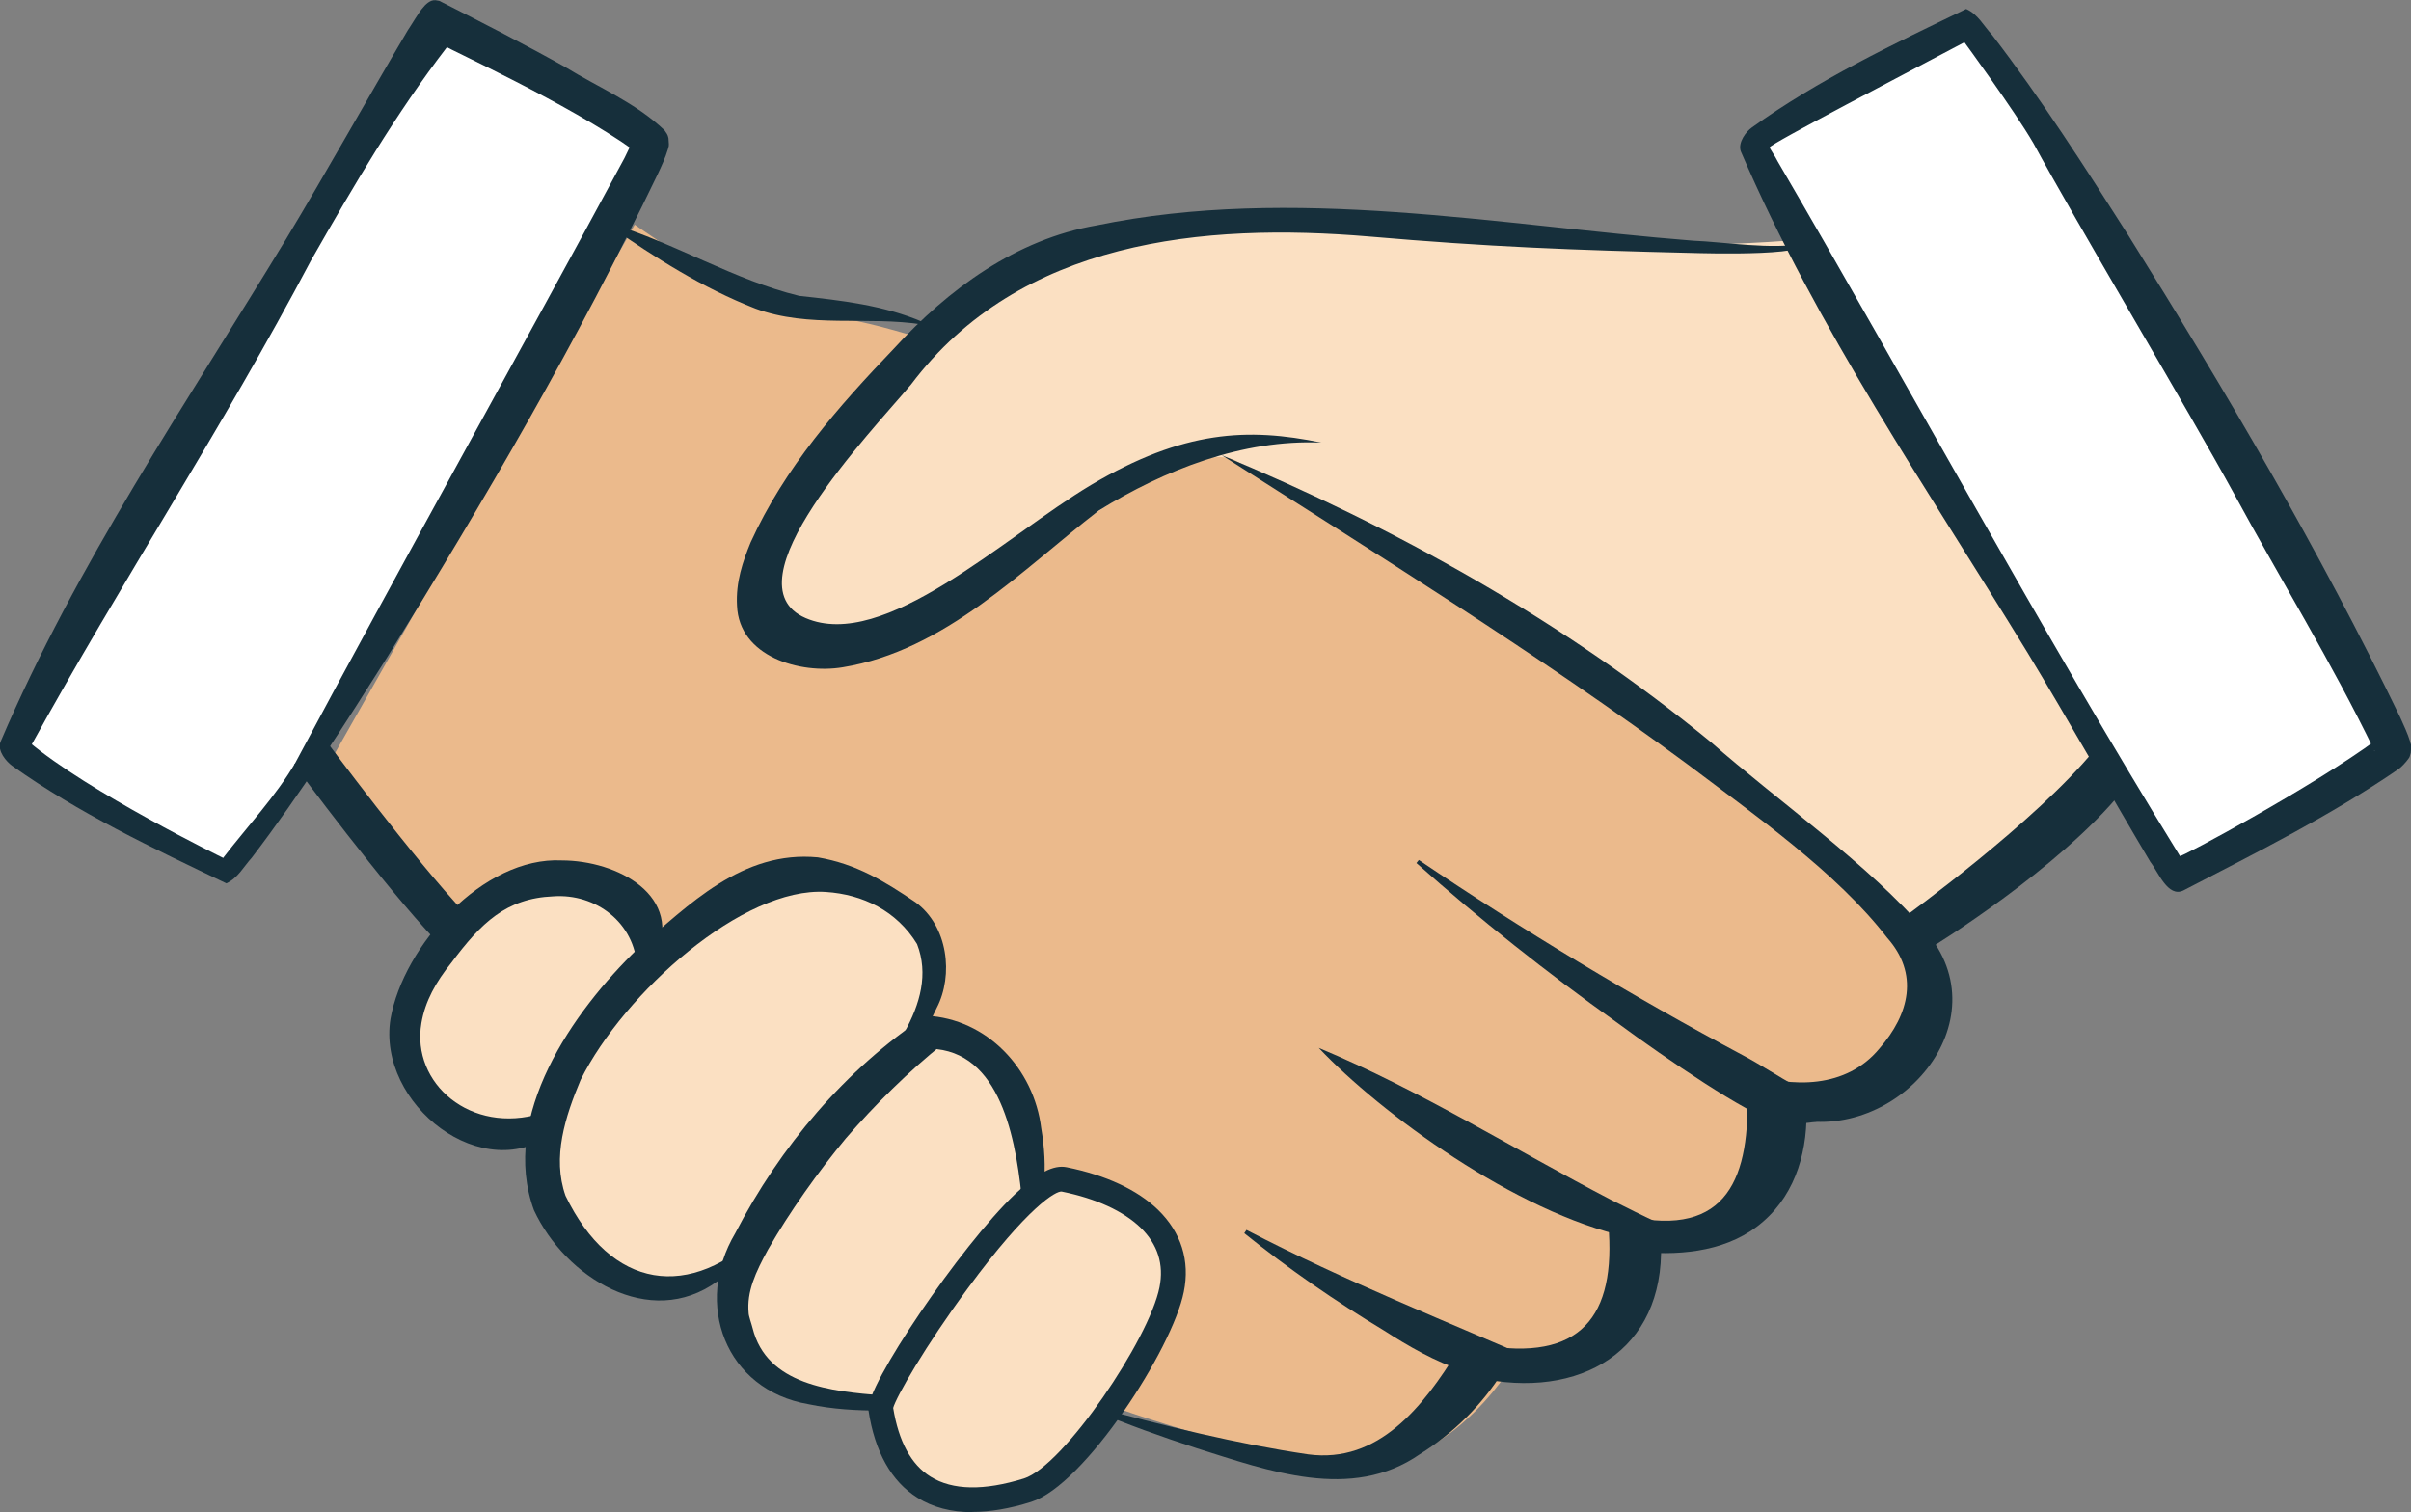
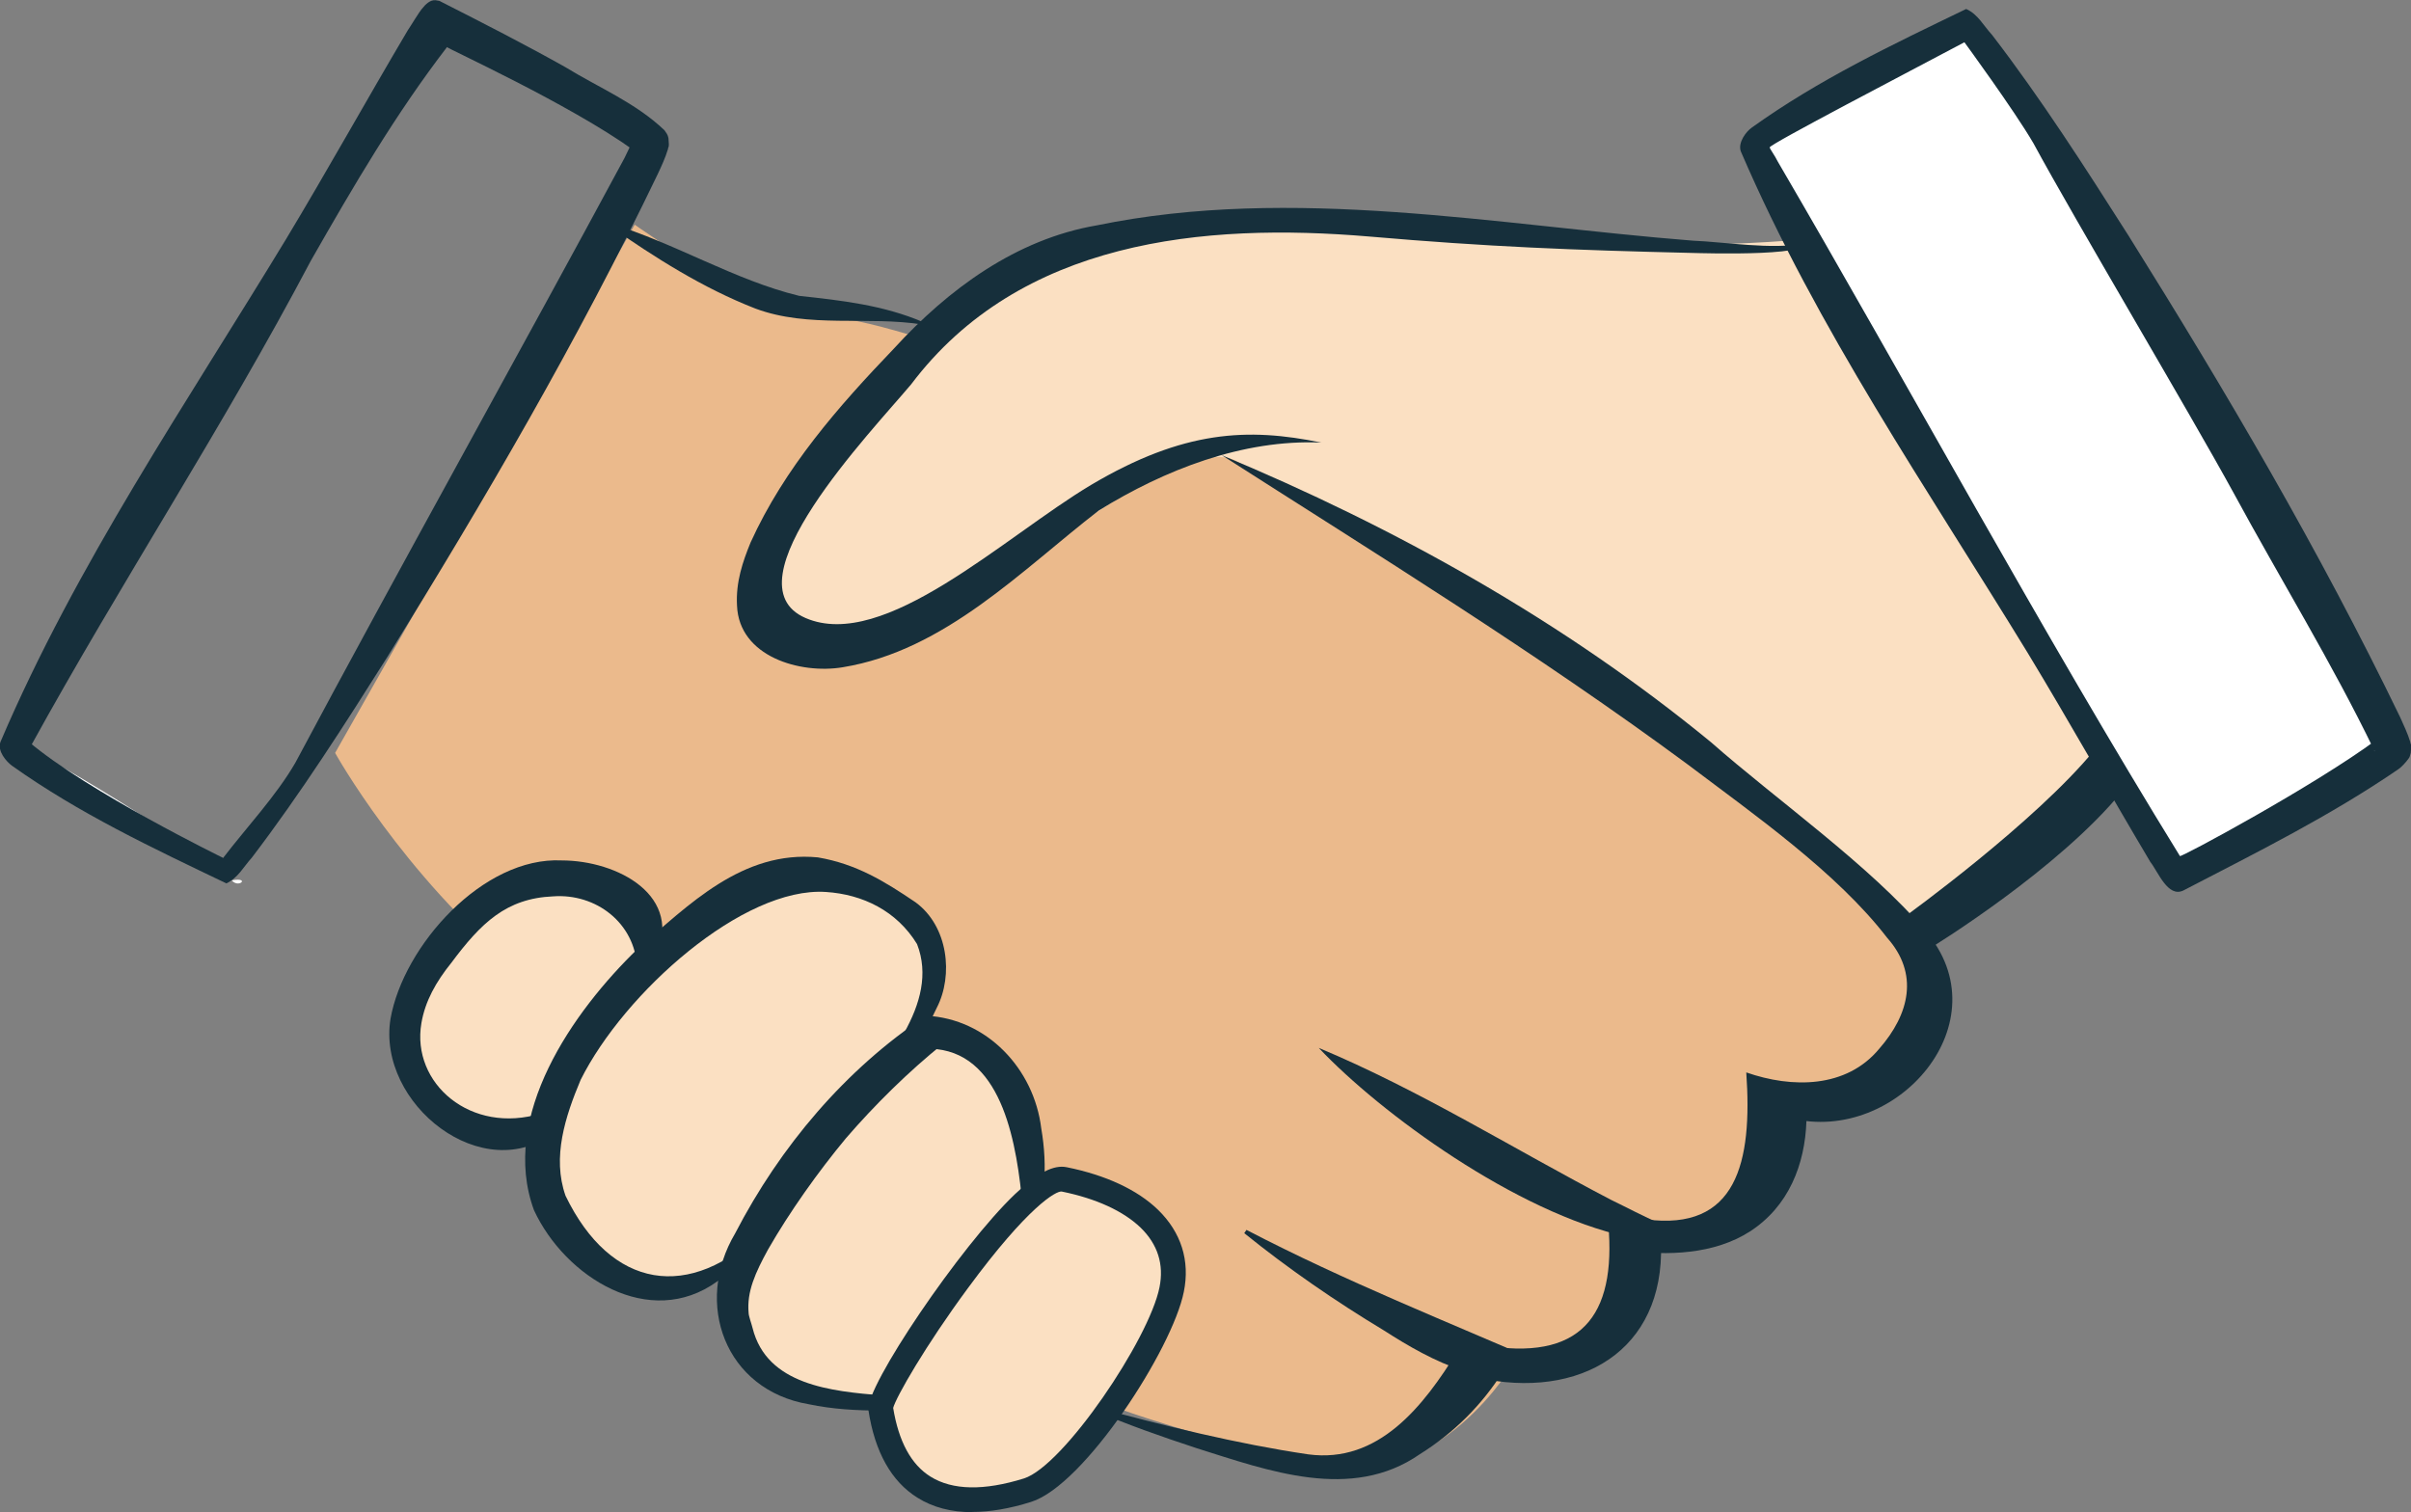
<svg xmlns="http://www.w3.org/2000/svg" id="Layer_1" viewBox="0 0 110.08 69.05">
  <rect x="0" y="0" width="110.08" height="69.05" fill="#808080" stroke="none" />
  <defs>
    <style>.cls-1{fill:#ebba8c;}.cls-2{fill:#fff;}.cls-3{fill:#fbe0c2;}.cls-4{fill:#162f3b;}</style>
  </defs>
  <path class="cls-1" d="m15.3,34.38s3.07,5.54,8.35,9.9c10.05,8.3,25.78,18.34,27.39,20.03,0,0,3.87,1.42,9.29,2.58,5.42,1.16,8.77-4.64,8.77-4.64,7.87,1.16,5.58-5.96,5.58-5.96,7.35.77,7.05-6.09,7.05-6.09,3.35.77,6.74-.98,7.13-4.33.39-3.35-3.37-6.45-10.85-12.26-7.48-5.81-20.77-12.77-21.16-12.77,0,0-15.74-6.32-18.84-6.32s-9.03-4.26-9.03-4.26" />
  <path class="cls-3" d="m96.21,35.54l-13.94-24.6s-9.37.87-16.39-.62c-7.03-1.5-17.95-.45-22.32,3.32-4.37,3.77-11.51,13.82-9.03,15.13s6.12.73,8.59-.58,10.68-8.47,13.3-7.16c0,0,30,18.39,31.31,21.59,0,0,7.17-5.48,8.48-7.08Z" />
  <path class="cls-2" d="m89.78.5s-9.5,5.38-9.66,6.17,18.68,33.87,19.31,33.56,9.5-5.38,9.81-6.02S91.04.82,89.78.5Z" />
  <path class="cls-4" d="m89.69,1.93c-2.52,1.34-8.9,4.66-8.89,4.8,0,.06.24.38.37.65,5.8,9.93,12.18,21.69,18.36,31.71.05.07,6.14-3.21,8.99-5.32-.02.02-.03.05-.03.07,0,0-.06.11-.07.17-.04.42,0,.25,0,.3,0,.02,0-.01-.01-.03-1.93-4-4.3-7.84-6.44-11.79-1.99-3.64-7.22-12.42-9.13-15.95-.88-1.51-3.15-4.61-3.15-4.61Zm.08-1.52c.54.24.79.76,1.18,1.18,2.25,2.93,4.24,6.04,6.22,9.15,4.48,7.16,8.72,14.37,12.41,22,.16.36.35.75.47,1.15,0,.11.07,0,.02.49-.03.11-.05.21-.11.27-.11.16-.33.39-.45.47-3.14,2.15-6.45,3.79-9.82,5.54-.71.35-1.16-.86-1.51-1.3-1.84-3.09-3.73-6.46-5.59-9.53-4.59-7.51-9.62-14.8-13.11-22.92-.14-.41.25-.91.51-1.09,3.07-2.2,6.39-3.77,9.78-5.41h0Z" />
-   <path class="cls-2" d="m10.35,40.25S.84,34.9.68,34.11C.52,33.31,19.25.17,19.88.49s9.51,5.35,9.83,5.98S11.62,39.93,10.35,40.25Z" />
+   <path class="cls-2" d="m10.35,40.25S.84,34.9.68,34.11s9.51,5.35,9.83,5.98S11.62,39.93,10.35,40.25Z" />
  <path class="cls-4" d="m10.34,40.34c-3.4-1.63-6.72-3.19-9.8-5.38-.24-.18-.67-.65-.52-1.08,3.47-8.13,8.48-15.44,13.04-22.96,1.85-3.07,3.73-6.45,5.56-9.54.11-.15.53-.87.69-1.03.1-.13.33-.37.58-.34.28.04.2.06.23.06,1.93.98,3.83,1.95,5.7,3,1.53.94,3.2,1.62,4.52,2.88.08.12.15.19.18.36.05.49-.02.38-.02.49-.12.4-.3.79-.47,1.15-3.67,7.64-7.89,14.86-12.34,22.04-1.97,3.12-3.95,6.23-6.19,9.17-.39.43-.63.93-1.17,1.18h0Zm-.14-1.18c1.04-1.36,2.42-2.83,3.29-4.34,4.57-8.57,10.45-19.11,15.02-27.6.14-.28.29-.6.39-.84.01.05-.03-.12.01.3.01.06.06.16.07.17,0,.03,0,.05.03.07.05.04-.05-.04-.08-.06-2.93-2.11-8.58-4.68-8.52-4.71-2.35,3.06-4.24,6.29-6.22,9.76-4.02,7.62-8.64,14.63-12.79,22.17,0,0-.05.12-.05.12h0s.02-.09.01-.14c-.03-.13-.02-.14-.06-.2,2.71,2.3,8.9,5.32,8.9,5.32Z" />
-   <path class="cls-4" d="m19.95,43c-2.46-2.59-6.36-7.86-6.52-8.09l1.46-1.08c.04.05,4,5.4,6.38,7.91l-1.31,1.25Z" />
-   <path class="cls-4" d="m64.78,39.27c4.77,3.22,9.74,6.22,14.8,8.92,1.61.85,3.16,2.14,5.01,2.27,0,0,.07.17.07.17-.91.57-2.67.84-3.64.57-1.24-.34-4.88-2.8-7.24-4.54-3.17-2.26-6.21-4.67-9.11-7.25l.11-.14h0Z" />
  <path class="cls-4" d="m60.21,47.85c4.66,1.95,8.9,4.62,13.35,6.94,1.49.72,2.91,1.57,4.6,1.73-1.14.31-2.45.26-3.85-.04-5.1-1.11-11.29-5.66-14.09-8.62h0Z" />
  <path class="cls-4" d="m56.91,56.16c4.53,2.36,9.2,4.2,13.86,6.24,0,0,.03.18.03.18-2.63,1.08-5.44-.43-7.6-1.82-2.24-1.35-4.37-2.82-6.39-4.45l.1-.15h0Z" />
  <path class="cls-4" d="m82.29,10.89c1.22.86-4.6.67-5.03.66-5.46-.13-9.32-.28-14.75-.75-7.57-.64-15.94.16-20.91,6.75-1.82,2.17-8.48,9.09-4.82,10.67,3.59,1.55,9.07-3.71,13.04-6.08,4.22-2.5,7.16-2.62,10.51-1.93-3.59-.16-7.17,1.25-10.16,3.1-3.49,2.69-7.02,6.4-11.7,7.16-1.93.32-4.73-.48-4.82-2.82-.06-1.07.26-2,.62-2.88,1.55-3.41,4-6.2,6.55-8.86,2.47-2.7,5.57-4.99,9.26-5.62,8.94-1.84,18.25-.01,27.22.7,1.36.05,3.71.43,5.04.12.04-.03.05-.02.03-.05-.02-.03-.06-.07-.11-.09l.04-.09h0Z" />
  <path class="cls-4" d="m55.7,20.75c8.01,3.33,15.71,7.63,22.43,13.15,2.9,2.56,7.3,5.66,9.77,8.6,3.59,4.14-1.29,9.78-6.14,8.56,0,0,.71-.61.71-.61.1,1.96-.43,4-1.97,5.33-1.52,1.33-3.61,1.55-5.52,1.4,0,0,.83-.84.83-.84.41,5.02-3.27,7.5-7.96,6.65,0,0,.78-.37.78-.37-.99,1.56-2.25,2.81-3.8,3.78-3.13,2.18-6.94.75-10.19-.27-1.61-.53-3.21-1.09-4.76-1.76l.05-.14c3.2.87,6.55,1.7,9.8,2.18,3.2.43,5.26-2.18,6.83-4.74,0,0,.26-.42.26-.42l1.25.23c4.32.61,5.82-1.61,5.32-6,0,0,1.75.2,1.75.2,4.15.55,4.88-2.59,4.59-6.71,2.09.73,4.57.73,6.07-1.08,1.39-1.59,1.82-3.43.36-5.07-2.29-2.98-6.11-5.65-9.1-7.91-6.89-5.09-14.27-9.64-21.35-14.17h0Z" />
  <path class="cls-4" d="m27.86,10.2c2.98.91,5.67,2.59,8.63,3.31,1.93.21,3.84.42,5.66,1.2,0,0-.01.11-.01.11-2.54-.4-5.21.18-7.65-.73-2.41-.94-4.59-2.33-6.7-3.8,0,0,.07-.09.07-.09h0Z" />
  <path class="cls-3" d="m48.6,53.86c-.31-.06-.75.16-1.25.55l.21-.3s.77-7.1-5.29-7.61c0,0-.13.09-.35.25,1.06-1.99,1.35-4.27-1.46-5.67-1.96-.98-4-2.32-7.22-.39-.92.55-2.08,1.5-3.24,2.68.17-.84.21-2.73-2.56-3.32-3.61-.77-5.55.9-7.74,3.87-2.19,2.97-1.12,5.88.9,7.35,1.31.95,2.52,1.34,4.31.59-.15.82-.19,1.62-.05,2.38.24,1.32,3.62,6.81,8.23,3.62-.31.98-.36,1.83-.1,2.57.65,1.81,1.42,3.87,7.22,3.87.77,5.03,4.64,4.39,6.71,3.74,2.06-.64,6.06-6.58,6.58-9.16.52-2.58-1.61-4.37-4.9-5.03Z" />
  <path class="cls-4" d="m44.4,69.05c-.97,0-1.81-.22-2.51-.66-1.19-.74-1.95-2.09-2.24-4h0c-.16-1.05,4.21-7.5,6.69-9.86,1.01-.96,1.76-1.36,2.37-1.23,1.78.36,3.22,1.03,4.16,1.94,1.06,1.03,1.47,2.33,1.18,3.75-.52,2.61-4.54,8.83-6.97,9.59-.98.31-1.88.46-2.69.46Zm-3.62-4.76c.25,1.53.82,2.59,1.71,3.14,1,.62,2.43.65,4.26.08,1.81-.57,5.72-6.36,6.19-8.73.21-1.04-.08-1.96-.86-2.72-.79-.76-2.03-1.33-3.6-1.65-.25-.05-1.55.69-4.28,4.4-1.95,2.64-3.29,4.99-3.42,5.48Z" />
  <path class="cls-4" d="m46.64,54.59c-.31-2.94-1.11-6.86-4.48-6.7,0,0,.9-.23.9-.23-1.57,1.26-3.12,2.79-4.44,4.32-1.27,1.53-2.57,3.36-3.55,5.07-.58,1.06-.98,1.93-.89,2.9,0,.14.14.52.18.69.65,2.61,3.6,2.89,5.93,3.08l-.07.69c-1.1,0-2.21-.06-3.3-.29-3.81-.65-5.26-4.6-3.35-7.81,2.04-3.94,5.03-7.49,8.72-9.93,2.78.14,4.92,2.43,5.25,5.14.15.87.2,1.74.12,2.62l-.18-.02-.83.48Z" />
  <path class="cls-4" d="m38.64,50.7c1.69-2.05,4.29-4.88,3.23-7.59-.93-1.52-2.48-2.27-4.16-2.38-3.77-.25-9.2,4.58-11.2,8.58-.7,1.67-1.31,3.53-.69,5.29,2.06,4.26,5.67,4.88,9.03,1.55,0,0,.11.1.11.1-.58.86-1.3,1.65-2.21,2.26-3.09,2.24-6.95-.19-8.37-3.25-1.58-4.3,1.79-9.08,4.72-11.92,2.34-2.02,4.8-4.52,8.24-4.19,1.76.3,3.04,1.09,4.46,2.05,1.49,1.09,1.74,3.33.97,4.82-.92,2-2.42,3.51-4.03,4.8l-.1-.11h0Z" />
  <path class="cls-4" d="m29.89,43.79c.06-.32-.79.66-.8.39-.1-2.05-1.89-3.39-3.83-3.25-2.15.09-3.3,1.22-4.65,3.03-.71.88-1.2,1.76-1.37,2.76-.47,2.75,2.26,5.11,5.47,4.12.44-.13.22,1.03.67.82-3.31,2.62-8.18-1.26-7.55-5.14.59-3.34,4.23-7.41,7.82-7.23,2.51,0,5.64,1.6,4.25,4.51h0Z" />
  <path class="cls-4" d="m88.1,43.31l-1.14-1.45c.06-.04,5.98-4.32,8.69-7.64l1.26,1.89c-2.9,3.56-8.56,7.05-8.81,7.2Z" />
</svg>